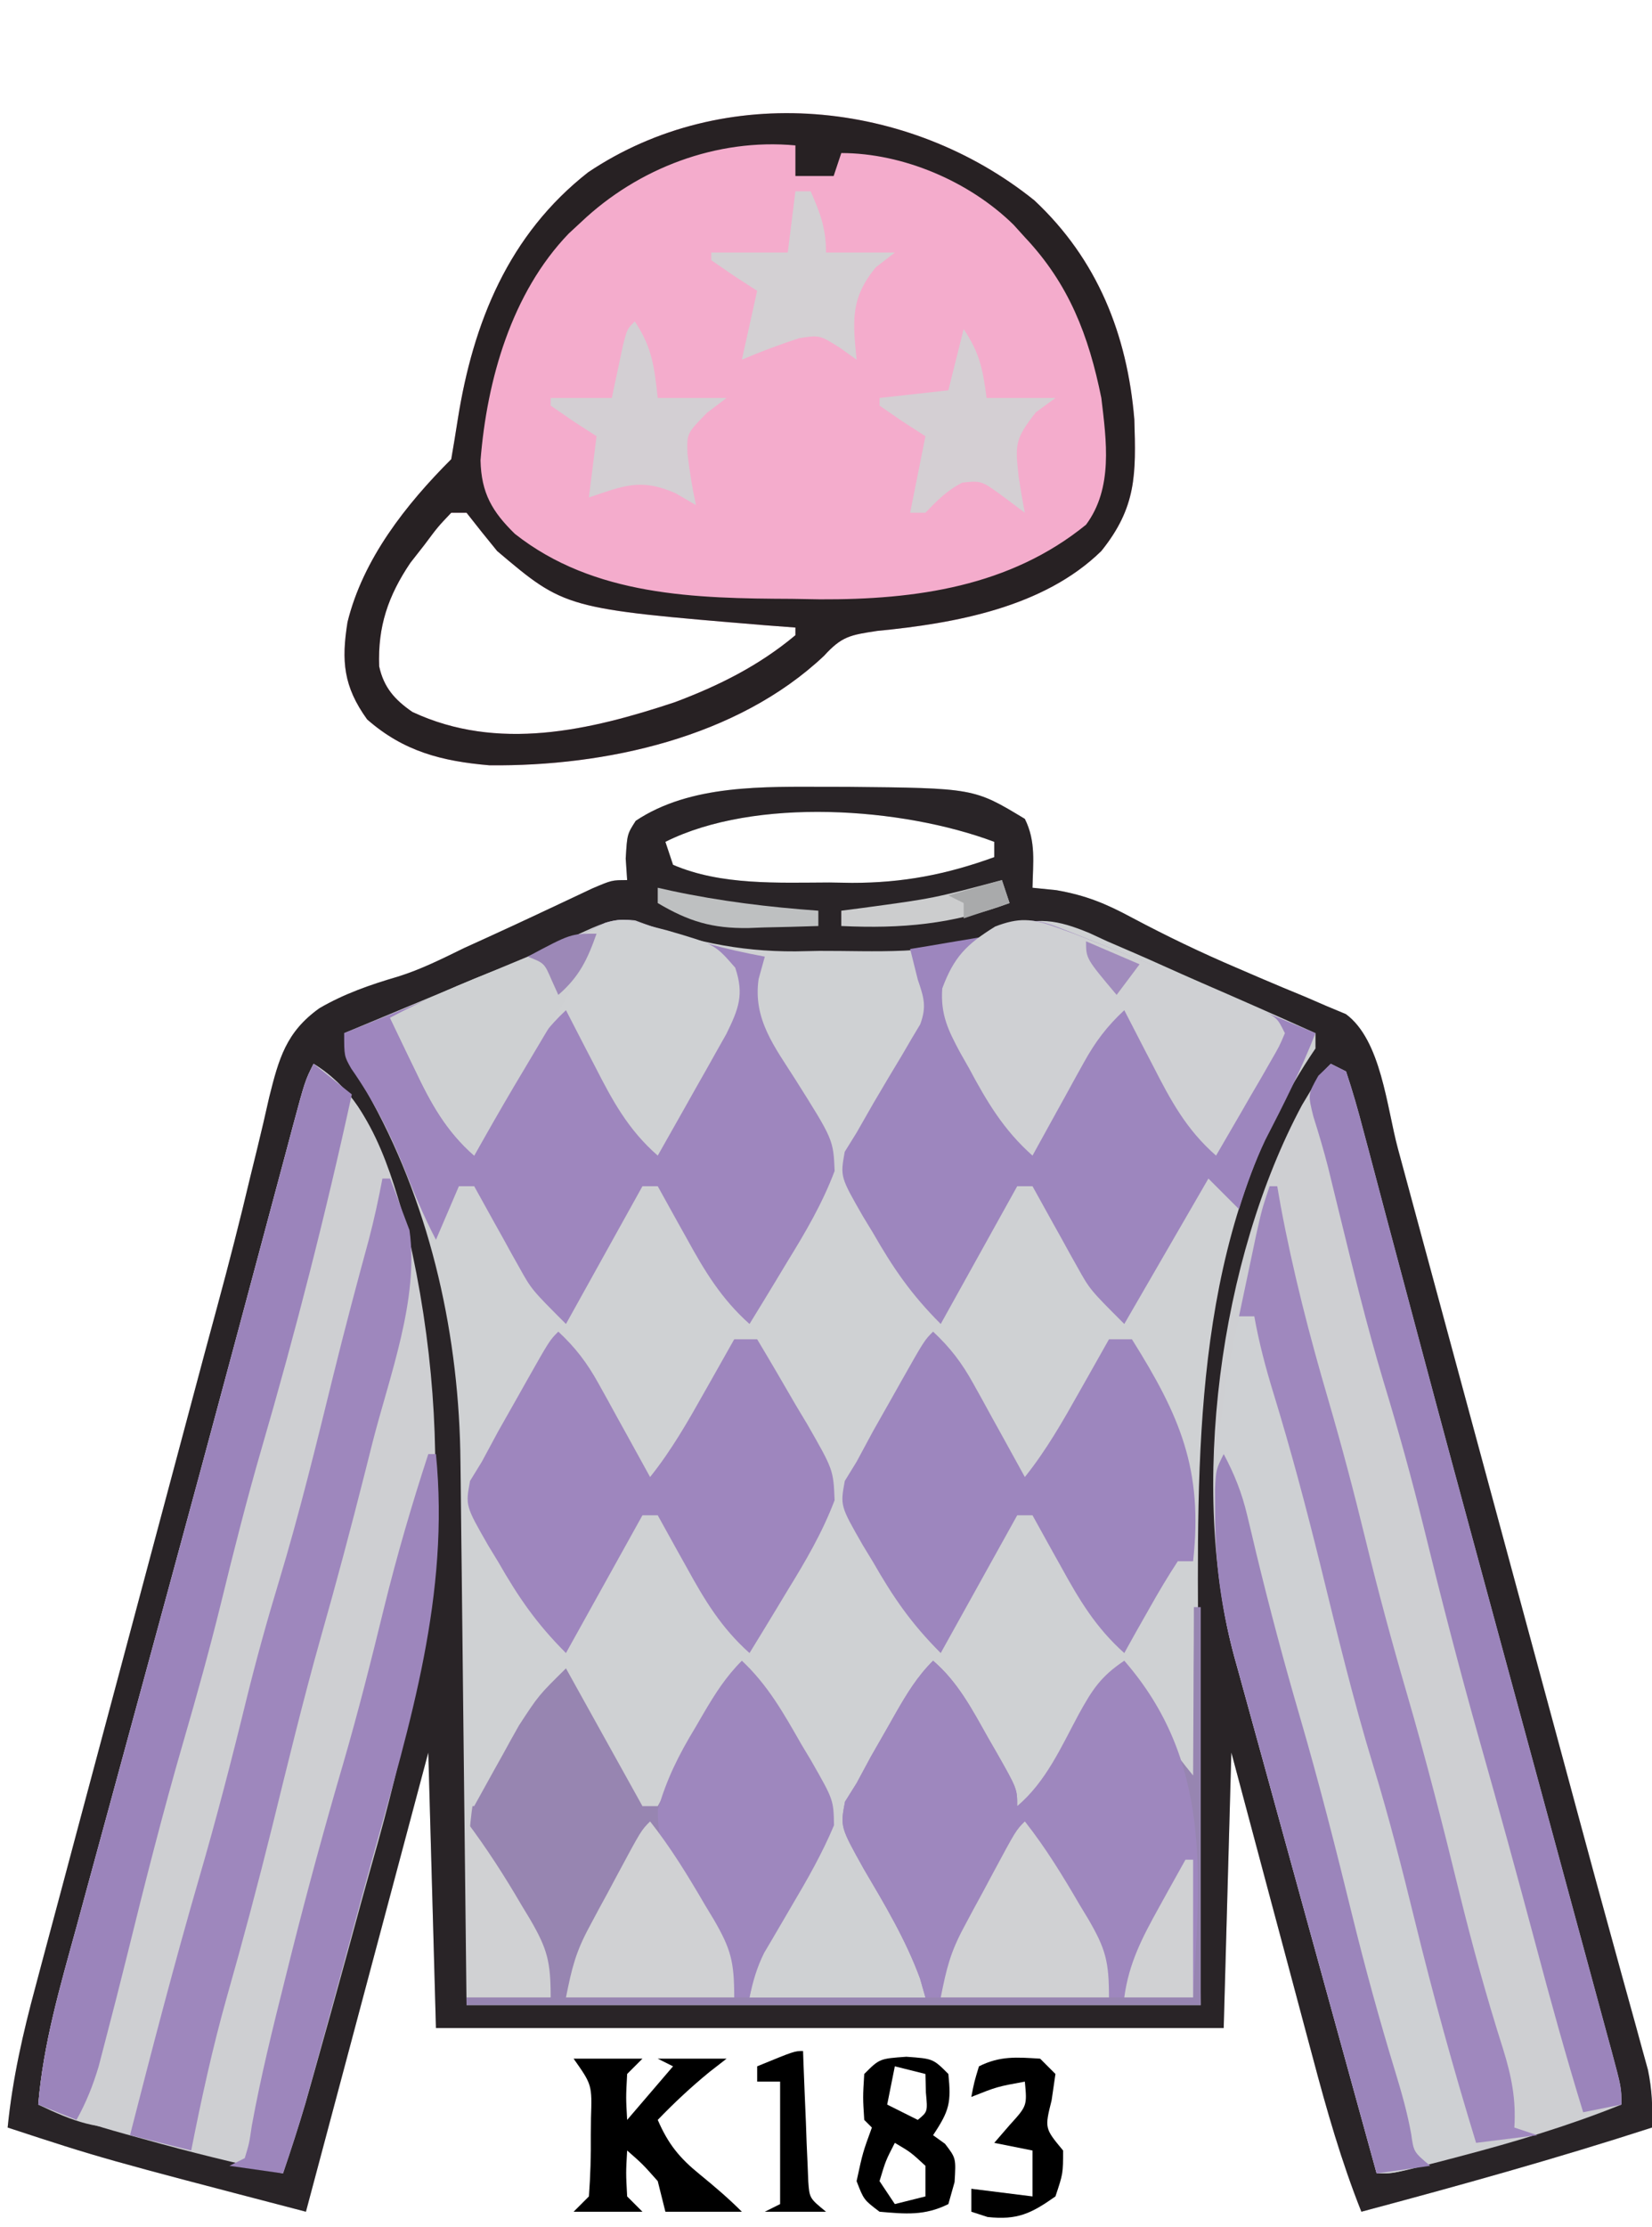
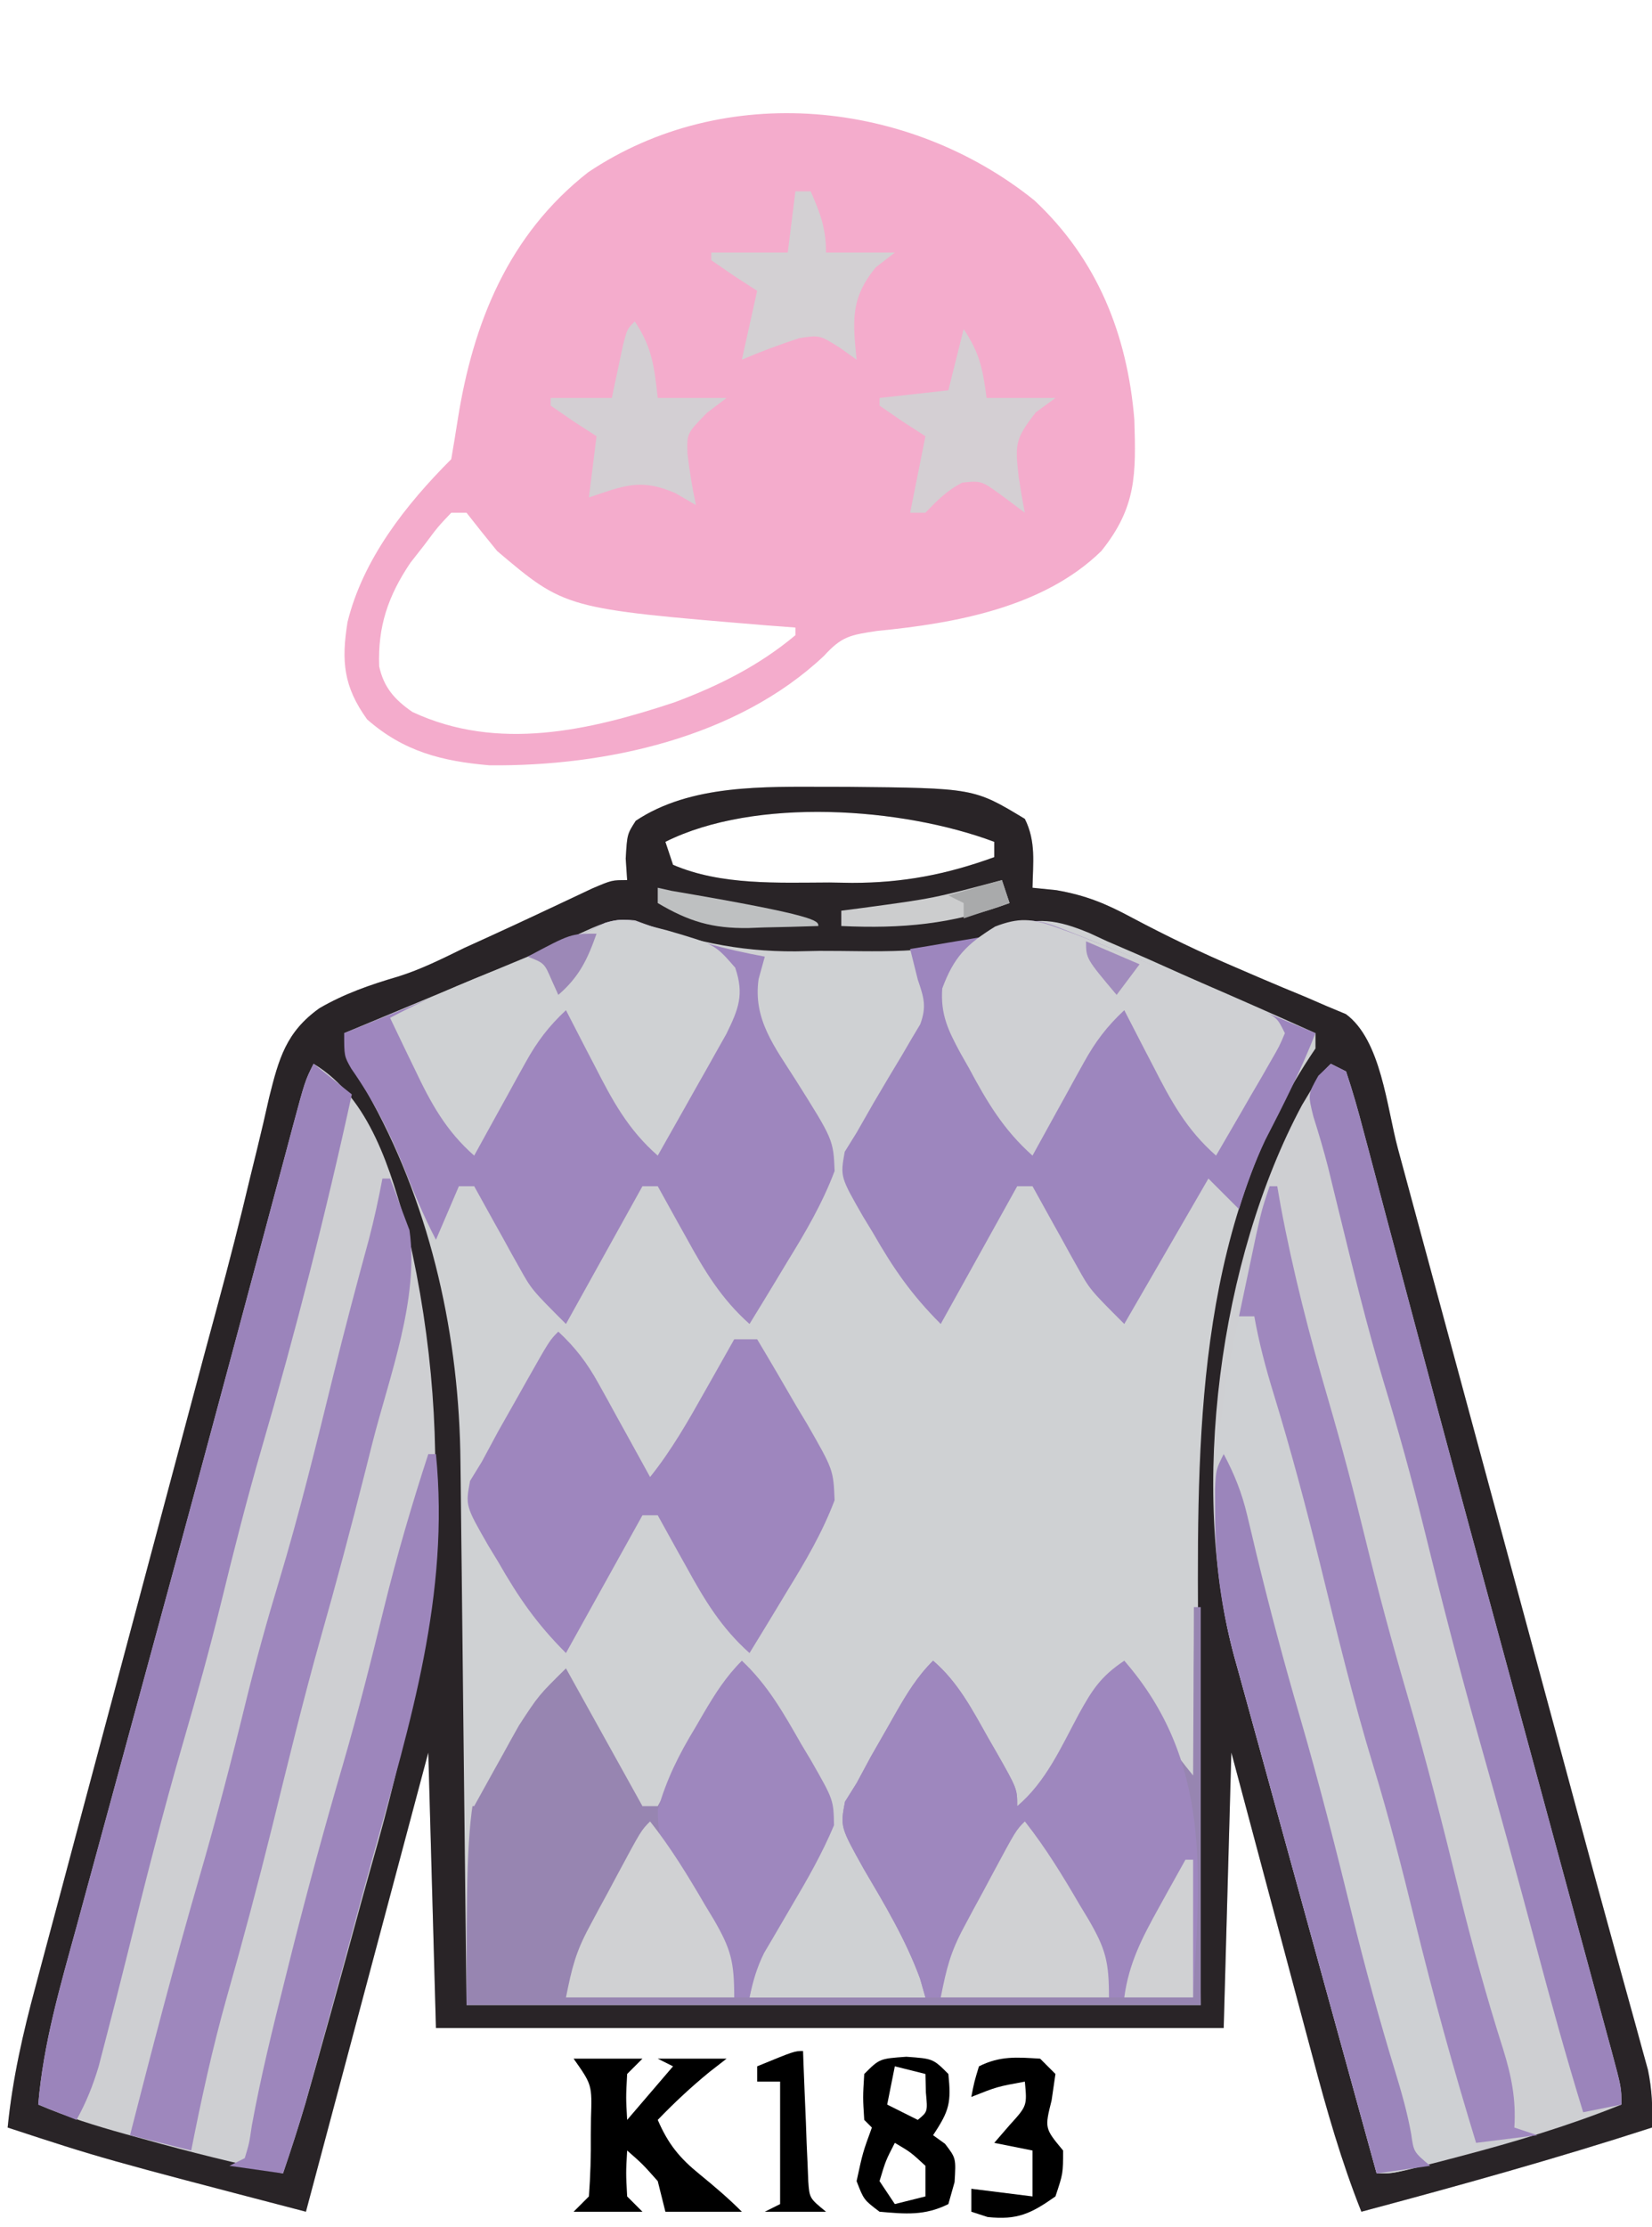
<svg xmlns="http://www.w3.org/2000/svg" version="1.1" width="216" height="291">
  <path d="M0 0 C0.828 0.001 1.657 0.002 2.51 0.002 C19.094 0.167 19.094 0.167 25.75 4.188 C27.228 7.144 26.81 9.93 26.75 13.188 C28.295 13.344 28.295 13.344 29.871 13.504 C33.783 14.193 36.334 15.256 39.812 17.125 C44.295 19.504 48.809 21.676 53.48 23.664 C54.474 24.092 55.467 24.52 56.49 24.961 C58.473 25.81 60.464 26.643 62.461 27.459 C63.834 28.053 63.834 28.053 65.234 28.66 C66.056 29.003 66.879 29.346 67.726 29.699 C72.338 33.09 73.071 41.874 74.528 47.278 C74.936 48.782 74.936 48.782 75.352 50.317 C76.251 53.633 77.147 56.949 78.043 60.266 C78.673 62.594 79.304 64.922 79.935 67.25 C81.599 73.395 83.261 79.54 84.923 85.685 C86.588 91.844 88.256 98.002 89.924 104.16 C91.812 111.134 93.7 118.108 95.587 125.082 C95.876 126.15 96.165 127.218 96.462 128.318 C97.032 130.425 97.601 132.533 98.169 134.64 C99.675 140.231 101.197 145.816 102.74 151.396 C103.065 152.582 103.39 153.767 103.726 154.988 C104.35 157.265 104.98 159.54 105.615 161.813 C105.895 162.837 106.175 163.861 106.463 164.916 C106.712 165.816 106.961 166.715 107.218 167.642 C107.759 170.231 107.848 172.55 107.75 175.188 C95.189 179.255 82.505 182.782 69.75 186.188 C67.121 179.584 65.216 172.897 63.395 166.031 C62.935 164.317 62.935 164.317 62.466 162.568 C61.494 158.942 60.528 155.315 59.562 151.688 C58.902 149.219 58.241 146.75 57.58 144.281 C55.965 138.251 54.358 132.219 52.75 126.188 C52.42 138.067 52.09 149.947 51.75 162.188 C17.76 162.188 -16.23 162.188 -51.25 162.188 C-51.58 150.308 -51.91 138.428 -52.25 126.188 C-57.53 145.988 -62.81 165.787 -68.25 186.188 C-94.946 179.223 -94.946 179.223 -107.25 175.188 C-106.615 168.816 -105.254 162.861 -103.585 156.686 C-103.178 155.152 -103.178 155.152 -102.762 153.587 C-101.865 150.216 -100.96 146.846 -100.055 143.477 C-99.422 141.107 -98.79 138.737 -98.159 136.366 C-96.493 130.118 -94.82 123.872 -93.146 117.625 C-91.468 111.361 -89.797 105.094 -88.125 98.828 C-86.231 91.734 -84.337 84.64 -82.439 77.547 C-82.149 76.461 -81.859 75.376 -81.56 74.258 C-80.986 72.117 -80.408 69.978 -79.826 67.84 C-78.304 62.233 -76.864 56.619 -75.526 50.965 C-75.09 49.188 -75.09 49.188 -74.644 47.374 C-74.09 45.11 -73.558 42.84 -73.053 40.565 C-71.789 35.504 -70.841 32.034 -66.482 28.926 C-63.242 27.042 -59.853 25.861 -56.266 24.812 C-53.217 23.868 -50.426 22.461 -47.562 21.062 C-46.531 20.593 -45.5 20.124 -44.438 19.641 C-42.159 18.602 -39.89 17.552 -37.625 16.484 C-35.862 15.657 -35.862 15.657 -34.062 14.812 C-32.463 14.058 -32.463 14.058 -30.832 13.289 C-28.25 12.188 -28.25 12.188 -26.25 12.188 C-26.312 11.259 -26.374 10.331 -26.438 9.375 C-26.25 6.188 -26.25 6.188 -25.125 4.438 C-17.952 -0.345 -8.326 -0.008 0 0 Z M-21.25 7.188 C-20.92 8.178 -20.59 9.168 -20.25 10.188 C-13.992 12.893 -6.492 12.522 0.188 12.5 C1.16 12.516 2.133 12.532 3.135 12.549 C9.815 12.553 15.473 11.462 21.75 9.188 C21.75 8.527 21.75 7.867 21.75 7.188 C9.717 2.675 -9.493 1.309 -21.25 7.188 Z " fill="#CFD1D3" transform="translate(108.25,102.812)" />
  <path d="M0 0 C0.828 0.001 1.657 0.002 2.51 0.002 C19.094 0.167 19.094 0.167 25.75 4.188 C27.228 7.144 26.81 9.93 26.75 13.188 C28.295 13.344 28.295 13.344 29.871 13.504 C33.783 14.193 36.334 15.256 39.812 17.125 C44.295 19.504 48.809 21.676 53.48 23.664 C54.474 24.092 55.467 24.52 56.49 24.961 C58.473 25.81 60.464 26.643 62.461 27.459 C63.834 28.053 63.834 28.053 65.234 28.66 C66.056 29.003 66.879 29.346 67.726 29.699 C72.338 33.09 73.071 41.874 74.528 47.278 C74.936 48.782 74.936 48.782 75.352 50.317 C76.251 53.633 77.147 56.949 78.043 60.266 C78.673 62.594 79.304 64.922 79.935 67.25 C81.599 73.395 83.261 79.54 84.923 85.685 C86.588 91.844 88.256 98.002 89.924 104.16 C91.812 111.134 93.7 118.108 95.587 125.082 C95.876 126.15 96.165 127.218 96.462 128.318 C97.032 130.425 97.601 132.533 98.169 134.64 C99.675 140.231 101.197 145.816 102.74 151.396 C103.065 152.582 103.39 153.767 103.726 154.988 C104.35 157.265 104.98 159.54 105.615 161.813 C105.895 162.837 106.175 163.861 106.463 164.916 C106.712 165.816 106.961 166.715 107.218 167.642 C107.759 170.231 107.848 172.55 107.75 175.188 C95.189 179.255 82.505 182.782 69.75 186.188 C67.121 179.584 65.216 172.897 63.395 166.031 C62.935 164.317 62.935 164.317 62.466 162.568 C61.494 158.942 60.528 155.315 59.562 151.688 C58.902 149.219 58.241 146.75 57.58 144.281 C55.965 138.251 54.358 132.219 52.75 126.188 C52.42 138.067 52.09 149.947 51.75 162.188 C17.76 162.188 -16.23 162.188 -51.25 162.188 C-51.58 150.308 -51.91 138.428 -52.25 126.188 C-57.53 145.988 -62.81 165.787 -68.25 186.188 C-94.946 179.223 -94.946 179.223 -107.25 175.188 C-106.615 168.816 -105.254 162.861 -103.585 156.686 C-103.178 155.152 -103.178 155.152 -102.762 153.587 C-101.865 150.216 -100.96 146.846 -100.055 143.477 C-99.422 141.107 -98.79 138.737 -98.159 136.366 C-96.493 130.118 -94.82 123.872 -93.146 117.625 C-91.468 111.361 -89.797 105.094 -88.125 98.828 C-86.231 91.734 -84.337 84.64 -82.439 77.547 C-82.149 76.461 -81.859 75.376 -81.56 74.258 C-80.986 72.117 -80.408 69.978 -79.826 67.84 C-78.304 62.233 -76.864 56.619 -75.526 50.965 C-75.09 49.188 -75.09 49.188 -74.644 47.374 C-74.09 45.11 -73.558 42.84 -73.053 40.565 C-71.789 35.504 -70.841 32.034 -66.482 28.926 C-63.242 27.042 -59.853 25.861 -56.266 24.812 C-53.217 23.868 -50.426 22.461 -47.562 21.062 C-46.531 20.593 -45.5 20.124 -44.438 19.641 C-42.159 18.602 -39.89 17.552 -37.625 16.484 C-35.862 15.657 -35.862 15.657 -34.062 14.812 C-32.463 14.058 -32.463 14.058 -30.832 13.289 C-28.25 12.188 -28.25 12.188 -26.25 12.188 C-26.312 11.259 -26.374 10.331 -26.438 9.375 C-26.25 6.188 -26.25 6.188 -25.125 4.438 C-17.952 -0.345 -8.326 -0.008 0 0 Z M-21.25 7.188 C-20.92 8.178 -20.59 9.168 -20.25 10.188 C-13.992 12.893 -6.492 12.522 0.188 12.5 C1.16 12.516 2.133 12.532 3.135 12.549 C9.815 12.553 15.473 11.462 21.75 9.188 C21.75 8.527 21.75 7.867 21.75 7.188 C9.717 2.675 -9.493 1.309 -21.25 7.188 Z M-32.703 19.293 C-34.294 19.992 -34.294 19.992 -35.916 20.705 C-37.016 21.194 -38.116 21.683 -39.25 22.188 C-41.388 23.085 -43.529 23.977 -45.672 24.863 C-47.238 25.516 -47.238 25.516 -48.836 26.182 C-53.641 28.184 -58.445 30.186 -63.25 32.188 C-62.517 35.528 -61.227 38.167 -59.571 41.162 C-51.795 55.416 -48.175 72.038 -48.045 88.234 C-48.035 89.018 -48.025 89.802 -48.014 90.61 C-47.983 93.124 -47.958 95.638 -47.934 98.152 C-47.915 99.714 -47.896 101.275 -47.877 102.837 C-47.809 108.6 -47.749 114.362 -47.688 120.125 C-47.543 133.016 -47.399 145.906 -47.25 159.188 C-15.57 159.188 16.11 159.188 48.75 159.188 C48.592 133.805 48.592 133.805 48.39 108.423 C48.251 82.497 48.618 56.44 63.75 34.188 C63.75 33.528 63.75 32.867 63.75 32.188 C58.804 29.959 53.842 27.77 48.864 25.614 C47.174 24.876 45.49 24.128 43.81 23.37 C41.386 22.277 38.948 21.224 36.504 20.176 C35.763 19.832 35.022 19.489 34.258 19.135 C29.964 17.342 27.411 16.951 22.942 18.459 C22.23 18.756 21.518 19.054 20.784 19.361 C14.106 22.076 5.956 21.402 -1.125 21.438 C-2.15 21.458 -3.175 21.479 -4.23 21.5 C-11.828 21.539 -18.111 20.117 -25.19 17.459 C-28.168 17.066 -29.98 18.07 -32.703 19.293 Z " fill="#292427" transform="translate(108.25,102.812)" />
  <path d="M0 0 C8.24 7.707 12.147 17.538 13.066 28.633 C13.283 35.774 13.366 40.069 8.75 45.812 C1.217 53.181 -10.385 55.266 -20.543 56.25 C-24.109 56.791 -25.173 56.953 -27.5 59.5 C-38.858 70.215 -56.11 73.964 -71.25 73.812 C-77.459 73.28 -82.463 72.016 -87.25 67.812 C-90.356 63.504 -90.626 60.172 -89.812 55.098 C-87.782 46.851 -82.181 39.743 -76.25 33.812 C-75.956 32.092 -75.666 30.37 -75.401 28.645 C-73.394 15.943 -68.747 4.464 -58.344 -3.68 C-40.558 -15.607 -16.404 -13.204 0 0 Z M-76.25 40.812 C-78 42.653 -78 42.653 -79.75 45 C-80.358 45.777 -80.967 46.555 -81.594 47.355 C-84.509 51.68 -85.868 55.685 -85.672 60.883 C-85.066 63.654 -83.637 65.247 -81.332 66.84 C-70.162 72.058 -58.158 69.27 -47 65.562 C-41.231 63.394 -35.999 60.783 -31.25 56.812 C-31.25 56.483 -31.25 56.153 -31.25 55.812 C-32.543 55.715 -33.836 55.617 -35.168 55.516 C-61.352 53.342 -61.352 53.342 -70.25 45.812 C-71.602 44.161 -72.94 42.497 -74.25 40.812 C-74.91 40.812 -75.57 40.812 -76.25 40.812 Z " fill="#F4ACCC" transform="translate(135.25,26.188)" />
  <path d="M0 0 C7.4 4.44 10.134 14.038 12.309 22.004 C18.985 50.935 15.781 75.972 7.772 104.026 C6.68 107.883 5.63 111.752 4.574 115.619 C3.03 121.254 1.472 126.884 -0.121 132.505 C-0.436 133.618 -0.751 134.732 -1.076 135.879 C-1.984 138.945 -2.97 141.973 -4 145 C-10.143 143.693 -16.202 142.191 -22.25 140.5 C-23.026 140.287 -23.802 140.075 -24.602 139.855 C-28.505 138.77 -32.273 137.61 -36 136 C-35.346 128.05 -33.124 120.521 -31.02 112.859 C-30.61 111.352 -30.201 109.845 -29.792 108.337 C-28.698 104.306 -27.597 100.277 -26.495 96.248 C-25.355 92.076 -24.221 87.902 -23.087 83.729 C-21.714 78.68 -20.341 73.631 -18.966 68.583 C-16.155 58.264 -13.363 47.94 -10.594 37.609 C-10.265 36.384 -9.937 35.159 -9.598 33.897 C-8.37 29.316 -7.142 24.734 -5.918 20.152 C-5.099 17.091 -4.278 14.03 -3.457 10.969 C-3.219 10.077 -2.982 9.184 -2.737 8.265 C-1.114 2.227 -1.114 2.227 0 0 Z " fill="#CECFD2" transform="translate(41,139)" />
  <path d="M0 0 C0.66 0.33 1.32 0.66 2 1 C2.844 3.534 3.561 6.027 4.23 8.609 C4.454 9.443 4.677 10.277 4.908 11.136 C5.675 14.005 6.431 16.878 7.188 19.75 C8.029 22.908 8.872 26.064 9.716 29.221 C10.354 31.607 10.99 33.994 11.626 36.38 C14.447 46.973 17.313 57.554 20.187 68.132 C20.976 71.036 21.764 73.939 22.552 76.843 C25.73 88.548 25.73 88.548 28.91 100.252 C30.18 104.922 31.446 109.592 32.711 114.263 C33.185 116.012 33.66 117.76 34.136 119.509 C34.792 121.916 35.444 124.324 36.095 126.732 C36.387 127.8 36.387 127.8 36.685 128.89 C38 133.772 38 133.772 38 136 C31.111 138.771 24.11 140.867 16.938 142.75 C16.092 142.973 15.247 143.195 14.376 143.425 C8.272 145 8.272 145 6 145 C3.405 135.604 0.814 126.207 -1.771 116.809 C-2.972 112.444 -4.174 108.08 -5.38 103.717 C-6.544 99.504 -7.704 95.289 -8.861 91.073 C-9.303 89.468 -9.746 87.864 -10.19 86.259 C-10.814 84.006 -11.433 81.751 -12.051 79.496 C-12.234 78.838 -12.417 78.181 -12.606 77.504 C-18.576 55.551 -14.54 25.481 -3.75 5.375 C-1.344 1.344 -1.344 1.344 0 0 Z " fill="#CECFD2" transform="translate(174,139)" />
  <path d="M0 0 C0.33 0 0.66 0 1 0 C1 17.16 1 34.32 1 52 C-30.68 52 -62.36 52 -95 52 C-95 21.094 -95 21.094 -85 9 C-84.01 8.34 -83.02 7.68 -82 7 C-80.326 9.787 -78.662 12.581 -77 15.375 C-76.523 16.169 -76.046 16.963 -75.555 17.781 C-75.104 18.542 -74.652 19.302 -74.188 20.086 C-73.559 21.139 -73.559 21.139 -72.918 22.212 C-72 24 -72 24 -72 26 C-68.228 22.806 -66.263 18.285 -63.961 14.006 C-62.196 10.809 -61.094 9.063 -58 7 C-56.342 9.722 -54.701 12.454 -53.062 15.188 C-52.594 15.956 -52.125 16.725 -51.643 17.518 C-51.195 18.268 -50.747 19.019 -50.285 19.793 C-49.871 20.479 -49.458 21.165 -49.031 21.872 C-47.845 24.32 -47.248 26.286 -47 29 C-47.789 31.156 -47.789 31.156 -49.055 33.285 C-49.505 34.063 -49.954 34.841 -50.418 35.643 C-50.899 36.441 -51.38 37.24 -51.875 38.062 C-52.814 39.655 -53.749 41.25 -54.68 42.848 C-55.1 43.549 -55.52 44.25 -55.953 44.973 C-57.223 47.242 -57.223 47.242 -58 51 C-50.41 51 -42.82 51 -35 51 C-36.776 45.667 -36.776 45.667 -39.234 40.871 C-39.643 40.146 -40.052 39.421 -40.473 38.674 C-41.33 37.173 -42.197 35.678 -43.074 34.189 C-46.133 28.702 -46.133 28.702 -45.512 25.422 C-45.013 24.623 -44.514 23.823 -44 23 C-43.393 21.851 -42.786 20.703 -42.16 19.52 C-41.464 18.282 -40.765 17.046 -40.062 15.812 C-39.715 15.184 -39.368 14.556 -39.01 13.908 C-37.227 10.769 -36.054 9.036 -33 7 C-31.326 9.787 -29.662 12.581 -28 15.375 C-27.523 16.169 -27.046 16.963 -26.555 17.781 C-26.104 18.542 -25.652 19.302 -25.188 20.086 C-24.559 21.139 -24.559 21.139 -23.918 22.212 C-23 24 -23 24 -23 26 C-19.228 22.806 -17.263 18.285 -14.961 14.006 C-13.196 10.809 -12.094 9.063 -9 7 C-6.36 11.29 -3.72 15.58 -1 20 C-0.67 13.4 -0.34 6.8 0 0 Z " fill="#9785B1" transform="translate(156,210)" />
  <path d="M0 0 C4.5 5.625 4.5 5.625 6.141 8.551 C6.489 9.166 6.837 9.782 7.195 10.416 C7.543 11.042 7.891 11.668 8.25 12.312 C8.795 13.28 8.795 13.28 9.352 14.268 C10.238 15.843 11.12 17.421 12 19 C15.627 13.727 18.964 8.429 21.922 2.75 C23 1 23 1 25 0 C30.445 9.405 30.445 9.405 36 19 C39.798 13.303 43.352 7.79 46.703 1.871 C47.131 1.254 47.559 0.636 48 0 C48.66 0 49.32 0 50 0 C51.237 1.744 51.237 1.744 52.602 4.156 C53.336 5.442 53.336 5.442 54.086 6.754 C54.594 7.66 55.102 8.566 55.625 9.5 C56.141 10.406 56.656 11.312 57.188 12.246 C58.465 14.494 59.736 16.745 61 19 C64.593 13.702 67.963 8.431 70.922 2.75 C72 1 72 1 74 0 C77.63 6.27 81.26 12.54 85 19 C86.98 16.03 88.96 13.06 91 10 C91.99 8.68 92.98 7.36 94 6 C95.409 8.818 95.112 11.173 95.098 14.32 C95.093 16.206 95.093 16.206 95.088 18.129 C95.075 20.107 95.075 20.107 95.062 22.125 C95.057 23.465 95.053 24.805 95.049 26.145 C95.037 29.43 95.021 32.715 95 36 C92.424 32.831 90.184 29.788 88.25 26.188 C87.822 25.397 87.394 24.607 86.953 23.793 C86.481 22.905 86.481 22.905 86 22 C82.287 25.312 80.111 28.948 77.75 33.25 C77.386 33.9 77.023 34.549 76.648 35.219 C75.76 36.809 74.879 38.404 74 40 C73.34 40 72.68 40 72 40 C68.7 34.06 65.4 28.12 62 22 C58.53 25.47 56.075 28.709 53.625 32.875 C53.245 33.474 52.864 34.074 52.473 34.691 C50.683 37.736 49.911 39.481 50.516 43.004 C52.546 47.103 54.84 50.998 57.254 54.877 C59.579 58.764 60 60.256 60 65 C52.41 65 44.82 65 37 65 C37.79 61.05 38.219 59.226 40.102 55.969 C40.509 55.24 40.916 54.512 41.336 53.762 C42.197 52.251 43.064 50.743 43.938 49.238 C46.291 45.097 46.291 45.097 47.059 40.488 C45.457 36.724 43.498 33.218 41.438 29.688 C41.013 28.947 40.588 28.206 40.15 27.443 C39.106 25.625 38.054 23.812 37 22 C33.287 25.312 31.111 28.948 28.75 33.25 C28.386 33.9 28.023 34.549 27.648 35.219 C26.76 36.809 25.879 38.404 25 40 C24.34 40 23.68 40 23 40 C19.7 34.06 16.4 28.12 13 22 C9.423 25.525 9.423 25.525 6.859 29.453 C6.337 30.381 6.337 30.381 5.805 31.328 C5.283 32.279 5.283 32.279 4.75 33.25 C4.205 34.225 4.205 34.225 3.648 35.219 C2.76 36.809 1.879 38.404 1 40 C0.67 40 0.34 40 0 40 C0 26.8 0 13.6 0 0 Z " fill="#CFD1D3" transform="translate(61,196)" />
  <path d="M0 0 C0.793 0.237 1.586 0.474 2.402 0.719 C4.09 1.239 5.778 1.76 7.465 2.281 C9.962 2.989 12.449 3.525 15 4 C14.732 4.968 14.464 5.936 14.188 6.934 C13.437 12.188 16.282 15.775 19 20.062 C23.953 27.916 23.953 27.916 24.129 32.004 C22.525 36.261 20.319 40.009 17.938 43.875 C17.229 45.051 17.229 45.051 16.506 46.25 C15.346 48.172 14.177 50.088 13 52 C9.287 48.688 7.111 45.052 4.75 40.75 C4.386 40.1 4.023 39.451 3.648 38.781 C2.76 37.191 1.879 35.596 1 34 C0.34 34 -0.32 34 -1 34 C-4.3 39.94 -7.6 45.88 -11 52 C-15.5 47.5 -15.5 47.5 -17.141 44.547 C-17.489 43.928 -17.837 43.309 -18.195 42.672 C-18.543 42.038 -18.891 41.403 -19.25 40.75 C-19.614 40.1 -19.977 39.451 -20.352 38.781 C-21.24 37.191 -22.121 35.596 -23 34 C-23.66 34 -24.32 34 -25 34 C-25.99 36.31 -26.98 38.62 -28 41 C-29.656 37.824 -30.99 34.577 -32.312 31.25 C-34.182 26.694 -36.263 22.654 -39.082 18.621 C-40 17 -40 17 -40 14 C-39.229 13.688 -38.458 13.375 -37.664 13.054 C-34.762 11.877 -31.86 10.699 -28.959 9.52 C-27.102 8.766 -25.246 8.014 -23.389 7.262 C-21.605 6.537 -21.605 6.537 -19.785 5.797 C-18.621 5.324 -17.457 4.852 -16.258 4.365 C-12.732 2.888 -9.285 1.285 -5.865 -0.425 C-3.532 -1.144 -2.287 -0.771 0 0 Z " fill="#9E86BE" transform="translate(85,121)" />
  <path d="M0 0 C0.927 0.372 1.854 0.743 2.809 1.126 C4.515 1.81 4.515 1.81 6.255 2.507 C10.139 4.081 14.006 5.696 17.872 7.314 C19.228 7.879 20.584 8.443 21.94 9.007 C25.231 10.377 28.521 11.751 31.809 13.126 C29.915 17.952 27.623 22.487 25.247 27.091 C23.842 30.056 22.78 32.996 21.809 36.126 C20.489 34.806 19.169 33.486 17.809 32.126 C12.364 41.531 12.364 41.531 6.809 51.126 C2.309 46.626 2.309 46.626 0.668 43.673 C0.32 43.055 -0.028 42.436 -0.386 41.798 C-0.734 41.164 -1.082 40.53 -1.441 39.876 C-1.804 39.227 -2.168 38.577 -2.542 37.908 C-3.431 36.317 -4.312 34.722 -5.191 33.126 C-5.851 33.126 -6.511 33.126 -7.191 33.126 C-12.141 42.036 -12.141 42.036 -17.191 51.126 C-21.056 47.261 -23.397 43.852 -26.066 39.189 C-26.494 38.486 -26.922 37.783 -27.363 37.058 C-30.328 31.889 -30.328 31.889 -29.742 28.626 C-29.23 27.801 -28.718 26.976 -28.191 26.126 C-27.456 24.845 -26.724 23.562 -25.992 22.279 C-24.742 20.152 -23.484 18.031 -22.205 15.921 C-21.804 15.235 -21.404 14.549 -20.992 13.841 C-20.437 12.915 -20.437 12.915 -19.872 11.97 C-19.006 9.627 -19.4 8.457 -20.191 6.126 C-20.524 4.793 -20.858 3.46 -21.191 2.126 C-20.443 2.005 -19.696 1.884 -18.925 1.759 C-17.94 1.592 -16.956 1.424 -15.941 1.251 C-14.966 1.089 -13.992 0.927 -12.988 0.759 C-10.244 0.281 -10.244 0.281 -8.254 -0.975 C-5.178 -2.315 -3.014 -1.12 0 0 Z " fill="#9D86BE" transform="translate(140.191,121.874)" />
-   <path d="M0 0 C5.04 3.22 7.423 7.337 9 13 C9.725 20.033 7.569 26.611 5.812 33.375 C5.492 34.632 5.172 35.889 4.842 37.185 C2.987 44.4 1.022 51.565 -1.155 58.689 C-3.294 65.771 -5.008 72.955 -6.77 80.138 C-8.377 86.642 -10.147 93.063 -12.101 99.471 C-14.291 106.758 -16.076 114.145 -17.857 121.541 C-19.301 127.471 -20.959 133.248 -23 139 C-28.232 139.383 -31.378 138.219 -36 136 C-35.346 128.05 -33.124 120.521 -31.02 112.859 C-30.61 111.352 -30.201 109.845 -29.792 108.337 C-28.698 104.306 -27.597 100.277 -26.495 96.248 C-25.355 92.076 -24.221 87.902 -23.087 83.729 C-21.714 78.68 -20.341 73.631 -18.966 68.583 C-16.155 58.264 -13.363 47.94 -10.594 37.609 C-10.265 36.384 -9.937 35.159 -9.598 33.897 C-8.37 29.316 -7.142 24.734 -5.918 20.152 C-5.099 17.091 -4.278 14.03 -3.457 10.969 C-3.219 10.077 -2.982 9.184 -2.737 8.265 C-1.114 2.227 -1.114 2.227 0 0 Z " fill="#CECFD2" transform="translate(41,139)" />
-   <path d="M0 0 C8.24 7.707 12.147 17.538 13.066 28.633 C13.283 35.774 13.366 40.069 8.75 45.812 C1.217 53.181 -10.385 55.266 -20.543 56.25 C-24.109 56.791 -25.173 56.953 -27.5 59.5 C-38.858 70.215 -56.11 73.964 -71.25 73.812 C-77.459 73.28 -82.463 72.016 -87.25 67.812 C-90.356 63.504 -90.626 60.172 -89.812 55.098 C-87.782 46.851 -82.181 39.743 -76.25 33.812 C-75.956 32.092 -75.666 30.37 -75.401 28.645 C-73.394 15.943 -68.747 4.464 -58.344 -3.68 C-40.558 -15.607 -16.404 -13.204 0 0 Z M-59.25 2.812 C-59.791 3.314 -60.333 3.815 -60.891 4.332 C-68.366 12.09 -71.582 23.443 -72.422 33.965 C-72.323 38.26 -70.889 40.672 -67.938 43.562 C-57.575 51.741 -44.282 52.01 -31.688 52.062 C-30.488 52.083 -29.289 52.104 -28.053 52.125 C-15.497 52.179 -3.205 50.464 6.75 42.375 C10.305 37.579 9.417 31.427 8.75 25.812 C7.096 17.644 4.506 10.904 -1.25 4.812 C-1.74 4.271 -2.23 3.73 -2.734 3.172 C-8.516 -2.495 -17.192 -6.188 -25.25 -6.188 C-25.58 -5.197 -25.91 -4.207 -26.25 -3.188 C-27.9 -3.188 -29.55 -3.188 -31.25 -3.188 C-31.25 -4.508 -31.25 -5.827 -31.25 -7.188 C-41.522 -8.143 -51.825 -4.221 -59.25 2.812 Z M-76.25 40.812 C-78 42.653 -78 42.653 -79.75 45 C-80.358 45.777 -80.967 46.555 -81.594 47.355 C-84.509 51.68 -85.868 55.685 -85.672 60.883 C-85.066 63.654 -83.637 65.247 -81.332 66.84 C-70.162 72.058 -58.158 69.27 -47 65.562 C-41.231 63.394 -35.999 60.783 -31.25 56.812 C-31.25 56.483 -31.25 56.153 -31.25 55.812 C-32.543 55.715 -33.836 55.617 -35.168 55.516 C-61.352 53.342 -61.352 53.342 -70.25 45.812 C-71.602 44.161 -72.94 42.497 -74.25 40.812 C-74.91 40.812 -75.57 40.812 -76.25 40.812 Z " fill="#272123" transform="translate(135.25,26.188)" />
  <path d="M0 0 C0.66 0.33 1.32 0.66 2 1 C2.842 3.915 3.572 6.796 4.25 9.75 C5.977 16.973 7.847 24.124 9.938 31.25 C12.431 39.799 14.627 48.4 16.748 57.049 C18.381 63.66 20.157 70.212 22.062 76.75 C24.128 83.845 26.072 90.959 27.875 98.125 C28.09 98.973 28.306 99.821 28.528 100.694 C28.722 101.478 28.917 102.262 29.117 103.07 C29.288 103.759 29.46 104.447 29.636 105.157 C30 107 30 107 30 110 C28.209 110.503 26.417 111.002 24.625 111.5 C23.627 111.778 22.63 112.057 21.602 112.344 C19 113 19 113 17 113 C14.405 103.604 11.814 94.207 9.229 84.809 C8.028 80.444 6.826 76.08 5.62 71.717 C4.456 67.504 3.296 63.289 2.139 59.073 C1.697 57.468 1.254 55.864 0.81 54.259 C0.186 52.006 -0.433 49.751 -1.051 47.496 C-1.234 46.838 -1.417 46.181 -1.606 45.504 C-5.603 30.809 -4.258 15.735 -1 1 C-0.67 0.67 -0.34 0.34 0 0 Z " fill="#CED0D3" transform="translate(163,171)" />
  <path d="M0 0 C3.248 2.777 5.122 6.391 7.188 10.062 C7.556 10.7 7.924 11.337 8.303 11.994 C11 16.743 11 16.743 11 19 C14.772 15.806 16.737 11.285 19.039 7.006 C20.804 3.809 21.906 2.063 25 0 C36.369 13.061 34.964 27.642 34 44 C30.37 44 26.74 44 23 44 C22.754 43.171 22.508 42.342 22.254 41.488 C20.817 37.491 18.967 33.908 16.938 30.188 C16.573 29.508 16.209 28.828 15.834 28.127 C14.207 24.86 14.207 24.86 12 22 C10.346 24.912 8.704 27.831 7.062 30.75 C6.594 31.575 6.125 32.4 5.643 33.25 C5.195 34.049 4.747 34.848 4.285 35.672 C3.871 36.405 3.458 37.138 3.031 37.894 C2.034 39.93 1.457 41.786 1 44 C0.34 44 -0.32 44 -1 44 C-1.232 43.187 -1.464 42.373 -1.703 41.535 C-3.575 36.431 -6.32 31.866 -9.074 27.189 C-12.132 21.704 -12.132 21.704 -11.516 18.422 C-11.015 17.623 -10.515 16.823 -10 16 C-9.381 14.851 -8.762 13.703 -8.125 12.52 C-7.42 11.282 -6.712 10.046 -6 8.812 C-5.644 8.184 -5.288 7.556 -4.922 6.908 C-3.446 4.333 -2.109 2.109 0 0 Z " fill="#9E87BE" transform="translate(122,217)" />
  <path d="M0 0 C2.248 2.09 3.78 4.11 5.262 6.793 C5.658 7.505 6.054 8.217 6.463 8.951 C6.867 9.689 7.271 10.427 7.688 11.188 C8.103 11.937 8.519 12.687 8.947 13.459 C9.969 15.303 10.985 17.151 12 19 C14.822 15.475 16.983 11.673 19.188 7.75 C19.74 6.775 19.74 6.775 20.303 5.781 C21.204 4.189 22.102 2.595 23 1 C23.99 1 24.98 1 26 1 C27.715 3.859 29.392 6.74 31.062 9.625 C31.548 10.433 32.033 11.241 32.533 12.074 C35.961 18.055 35.961 18.055 36.125 22.031 C34.517 26.275 32.313 30.019 29.938 33.875 C29.229 35.051 29.229 35.051 28.506 36.25 C27.346 38.172 26.177 40.088 25 42 C21.287 38.688 19.111 35.052 16.75 30.75 C16.386 30.1 16.023 29.451 15.648 28.781 C14.76 27.191 13.879 25.596 13 24 C12.34 24 11.68 24 11 24 C7.7 29.94 4.4 35.88 1 42 C-2.865 38.135 -5.206 34.725 -7.875 30.062 C-8.303 29.359 -8.731 28.656 -9.172 27.932 C-12.139 22.758 -12.139 22.758 -11.543 19.512 C-11.034 18.683 -10.525 17.854 -10 17 C-9.288 15.684 -8.579 14.366 -7.871 13.047 C-7.063 11.613 -6.252 10.181 -5.438 8.75 C-5.026 8.018 -4.614 7.286 -4.189 6.531 C-1.139 1.139 -1.139 1.139 0 0 Z " fill="#9E86BE" transform="translate(73,174)" />
-   <path d="M0 0 C2.248 2.09 3.78 4.11 5.262 6.793 C5.658 7.505 6.054 8.217 6.463 8.951 C6.867 9.689 7.271 10.427 7.688 11.188 C8.103 11.937 8.519 12.687 8.947 13.459 C9.969 15.303 10.985 17.151 12 19 C14.822 15.475 16.983 11.673 19.188 7.75 C19.74 6.775 19.74 6.775 20.303 5.781 C21.204 4.189 22.102 2.595 23 1 C23.99 1 24.98 1 26 1 C32.253 10.965 35.333 17.981 34 30 C33.34 30 32.68 30 32 30 C30.716 31.952 29.521 33.963 28.375 36 C27.743 37.114 27.112 38.227 26.461 39.375 C25.979 40.241 25.497 41.108 25 42 C21.287 38.688 19.111 35.052 16.75 30.75 C16.386 30.1 16.023 29.451 15.648 28.781 C14.76 27.191 13.879 25.596 13 24 C12.34 24 11.68 24 11 24 C7.7 29.94 4.4 35.88 1 42 C-2.865 38.135 -5.206 34.725 -7.875 30.062 C-8.303 29.359 -8.731 28.656 -9.172 27.932 C-12.139 22.758 -12.139 22.758 -11.543 19.512 C-11.034 18.683 -10.525 17.854 -10 17 C-9.288 15.684 -8.579 14.366 -7.871 13.047 C-7.063 11.613 -6.252 10.181 -5.438 8.75 C-5.026 8.018 -4.614 7.286 -4.189 6.531 C-1.139 1.139 -1.139 1.139 0 0 Z " fill="#9D86BE" transform="translate(122,174)" />
  <path d="M0 0 C2.475 1.98 2.475 1.98 5 4 C1.6 19.587 -2.353 35.031 -6.819 50.345 C-8.754 57.019 -10.458 63.732 -12.106 70.481 C-13.597 76.531 -15.259 82.518 -17 88.5 C-19.716 97.84 -22.1 107.24 -24.425 116.683 C-25.321 120.295 -26.244 123.9 -27.188 127.5 C-27.49 128.665 -27.793 129.831 -28.105 131.031 C-28.866 133.557 -29.722 135.704 -31 138 C-32.65 137.34 -34.3 136.68 -36 136 C-35.346 128.05 -33.124 120.521 -31.02 112.859 C-30.61 111.352 -30.201 109.845 -29.792 108.337 C-28.698 104.306 -27.597 100.277 -26.495 96.248 C-25.355 92.076 -24.221 87.902 -23.087 83.729 C-21.714 78.68 -20.341 73.631 -18.966 68.583 C-16.155 58.264 -13.363 47.94 -10.594 37.609 C-10.265 36.384 -9.937 35.159 -9.598 33.897 C-8.37 29.316 -7.142 24.734 -5.918 20.152 C-5.099 17.091 -4.278 14.03 -3.457 10.969 C-3.219 10.077 -2.982 9.184 -2.737 8.265 C-1.114 2.227 -1.114 2.227 0 0 Z " fill="#9B84BB" transform="translate(41,139)" />
  <path d="M0 0 C0.33 0 0.66 0 1 0 C1.575 1.425 2.108 2.866 2.625 4.312 C2.927 5.113 3.228 5.914 3.539 6.738 C4.818 15.791 0.9 25.842 -1.312 34.562 C-1.624 35.802 -1.936 37.041 -2.258 38.318 C-4.1 45.594 -6.028 52.836 -8.085 60.053 C-10.386 68.207 -12.374 76.44 -14.405 84.665 C-16.263 92.149 -18.24 99.584 -20.356 107 C-22.219 113.604 -23.669 120.269 -25 127 C-27.64 126.34 -30.28 125.68 -33 125 C-30.113 113.732 -27.185 102.483 -23.938 91.312 C-21.713 83.658 -19.713 75.972 -17.822 68.229 C-16.539 63.022 -15.119 57.881 -13.562 52.75 C-10.859 43.821 -8.653 34.779 -6.422 25.723 C-4.952 19.767 -3.379 13.843 -1.762 7.926 C-1.077 5.294 -0.501 2.672 0 0 Z " fill="#9E87BD" transform="translate(50,154)" />
  <path d="M0 0 C1.116 0.286 1.116 0.286 2.254 0.578 C8.464 2.386 8.464 2.386 11.125 5.438 C12.324 8.949 11.573 10.83 9.969 14.106 C9.555 14.84 9.141 15.573 8.715 16.328 C8.267 17.127 7.819 17.927 7.357 18.75 C6.889 19.575 6.42 20.4 5.938 21.25 C5.465 22.09 4.993 22.931 4.506 23.797 C3.341 25.867 2.173 27.935 1 30 C-2.89 26.601 -4.94 22.776 -7.25 18.25 C-7.614 17.553 -7.977 16.855 -8.352 16.137 C-9.241 14.428 -10.121 12.714 -11 11 C-13.248 13.09 -14.78 15.11 -16.262 17.793 C-16.658 18.505 -17.054 19.217 -17.463 19.951 C-17.867 20.689 -18.271 21.427 -18.688 22.188 C-19.103 22.937 -19.519 23.687 -19.947 24.459 C-20.969 26.303 -21.985 28.151 -23 30 C-26.686 26.771 -28.684 23.113 -30.75 18.75 C-31.066 18.1 -31.382 17.451 -31.707 16.781 C-32.479 15.191 -33.24 13.596 -34 12 C-28.212 8.936 -22.329 6.534 -16.195 4.242 C-12.668 2.871 -9.282 1.301 -5.902 -0.398 C-3.507 -1.156 -2.364 -0.788 0 0 Z " fill="#CFD1D3" transform="translate(85,121)" />
  <path d="M0 0 C0.33 0 0.66 0 1 0 C1.147 0.839 1.294 1.678 1.445 2.543 C3.051 11.153 5.202 19.483 7.667 27.885 C9.421 33.893 11.02 39.919 12.5 46 C14.159 52.799 15.977 59.531 17.938 66.25 C20.454 74.881 22.674 83.564 24.807 92.297 C26.502 99.18 28.377 105.982 30.528 112.737 C31.623 116.265 32.24 119.302 32 123 C32.99 123.33 33.98 123.66 35 124 C32.36 124.33 29.72 124.66 27 125 C24.051 115.397 21.393 105.757 19 96 C17.332 89.2 15.61 82.446 13.562 75.75 C10.9 67.032 8.775 58.187 6.599 49.337 C4.747 41.852 2.775 34.431 0.51 27.061 C-0.514 23.726 -1.387 20.435 -2 17 C-2.66 17 -3.32 17 -4 17 C-3.523 14.729 -3.043 12.458 -2.562 10.188 C-2.296 8.923 -2.029 7.658 -1.754 6.355 C-1 3 -1 3 0 0 Z " fill="#9F88BE" transform="translate(166,155)" />
  <path d="M0 0 C0.66 0.33 1.32 0.66 2 1 C2.844 3.534 3.561 6.027 4.23 8.609 C4.454 9.443 4.677 10.277 4.908 11.136 C5.675 14.005 6.431 16.878 7.188 19.75 C8.029 22.908 8.872 26.064 9.716 29.221 C10.354 31.607 10.99 33.994 11.626 36.38 C14.447 46.973 17.313 57.554 20.187 68.132 C20.976 71.036 21.764 73.939 22.552 76.843 C25.73 88.548 25.73 88.548 28.91 100.252 C30.18 104.922 31.446 109.592 32.711 114.263 C33.185 116.012 33.66 117.76 34.136 119.509 C34.792 121.916 35.444 124.324 36.095 126.732 C36.387 127.8 36.387 127.8 36.685 128.89 C38 133.772 38 133.772 38 136 C36.35 136.33 34.7 136.66 33 137 C30.752 129.687 28.715 122.331 26.75 114.938 C24.38 106.063 21.944 97.212 19.438 88.375 C16.815 79.111 14.422 69.807 12.129 60.457 C10.556 54.089 8.811 47.805 6.901 41.532 C4.694 34.182 2.881 26.735 1.055 19.283 C0.816 18.311 0.578 17.338 0.332 16.336 C0.108 15.415 -0.117 14.493 -0.348 13.544 C-0.919 11.315 -1.569 9.135 -2.262 6.941 C-3 4 -3 4 -1.625 1.562 C-1.089 1.047 -0.552 0.531 0 0 Z " fill="#9B84BB" transform="translate(174,139)" />
  <path d="M0 0 C1.181 0.426 1.181 0.426 2.386 0.861 C7.467 2.819 12.511 4.854 17.539 6.945 C18.635 7.392 19.73 7.839 20.859 8.299 C21.898 8.73 22.937 9.161 24.008 9.605 C24.951 9.995 25.894 10.384 26.865 10.785 C29.039 11.883 29.039 11.883 30.039 13.883 C29.326 15.579 29.326 15.579 28.168 17.578 C27.554 18.651 27.554 18.651 26.928 19.746 C26.271 20.866 26.271 20.866 25.602 22.008 C25.168 22.762 24.734 23.516 24.287 24.293 C23.212 26.16 22.126 28.022 21.039 29.883 C17.149 26.483 15.099 22.659 12.789 18.133 C12.426 17.435 12.062 16.738 11.688 16.02 C10.798 14.311 9.918 12.597 9.039 10.883 C6.791 12.973 5.259 14.992 3.777 17.676 C3.381 18.388 2.985 19.1 2.576 19.834 C2.172 20.572 1.768 21.31 1.352 22.07 C0.936 22.82 0.52 23.569 0.092 24.342 C-0.93 26.186 -1.946 28.034 -2.961 29.883 C-6.738 26.532 -8.925 22.837 -11.273 18.445 C-11.831 17.462 -11.831 17.462 -12.4 16.459 C-13.995 13.499 -15 11.44 -14.762 8.043 C-13.235 3.925 -11.604 2.281 -7.836 -0.055 C-4.765 -1.231 -3.072 -1.111 0 0 Z " fill="#CFD0D3" transform="translate(137.961,121.117)" />
  <path d="M0 0 C3.248 2.777 5.122 6.391 7.188 10.062 C7.556 10.7 7.924 11.337 8.303 11.994 C11 16.743 11 16.743 11 19 C11.66 19 12.32 19 13 19 C11.056 24.429 8.081 29.242 5.189 34.205 C4.796 34.892 4.402 35.578 3.996 36.285 C3.637 36.903 3.278 37.52 2.908 38.156 C1.958 40.086 1.445 41.902 1 44 C0.34 44 -0.32 44 -1 44 C-1.232 43.187 -1.464 42.373 -1.703 41.535 C-3.575 36.431 -6.32 31.866 -9.074 27.189 C-12.132 21.704 -12.132 21.704 -11.516 18.422 C-11.015 17.623 -10.515 16.823 -10 16 C-9.381 14.851 -8.762 13.703 -8.125 12.52 C-7.42 11.282 -6.712 10.046 -6 8.812 C-5.644 8.184 -5.288 7.556 -4.922 6.908 C-3.446 4.333 -2.109 2.109 0 0 Z " fill="#9E87BE" transform="translate(122,217)" />
  <path d="M0 0 C3.402 3.195 5.452 6.852 7.75 10.875 C8.174 11.583 8.598 12.29 9.035 13.02 C11.985 18.179 11.985 18.179 12.047 21.504 C10.495 25.205 8.543 28.613 6.5 32.062 C5.673 33.467 4.85 34.875 4.031 36.285 C3.666 36.903 3.3 37.52 2.924 38.156 C1.957 40.087 1.445 41.893 1 44 C0.34 44 -0.32 44 -1 44 C-1.365 42.745 -1.365 42.745 -1.738 41.465 C-3.411 36.871 -5.816 32.829 -8.342 28.654 C-10.235 25.312 -11.002 23.411 -10.984 19.484 C-9.846 15.456 -8.223 12.247 -6.062 8.688 C-5.702 8.068 -5.342 7.449 -4.971 6.811 C-3.479 4.28 -2.085 2.085 0 0 Z " fill="#9E87BE" transform="translate(97,217)" />
  <path d="M0 0 C0.33 0 0.66 0 1 0 C2.819 18.354 -2.343 35.078 -7.228 52.546 C-8.313 56.451 -9.368 60.365 -10.426 64.277 C-11.976 69.987 -13.535 75.694 -15.121 81.394 C-15.436 82.528 -15.751 83.663 -16.076 84.832 C-16.976 87.917 -17.963 90.959 -19 94 C-21.31 93.67 -23.62 93.34 -26 93 C-25.01 92.505 -25.01 92.505 -24 92 C-23.421 90.101 -23.421 90.101 -23.078 87.77 C-21.905 81.337 -20.342 75.027 -18.75 68.688 C-18.442 67.457 -18.134 66.227 -17.817 64.959 C-15.743 56.748 -13.513 48.597 -11.134 40.469 C-9.16 33.688 -7.439 26.86 -5.764 19.999 C-4.1 13.244 -2.161 6.615 0 0 Z " fill="#9D86BC" transform="translate(56,190)" />
  <path d="M0 0 C1.415 2.652 2.39 5.104 3.078 8.027 C3.36 9.199 3.36 9.199 3.648 10.394 C3.847 11.233 4.045 12.073 4.25 12.938 C5.987 20.094 7.87 27.183 9.938 34.25 C12.455 42.881 14.67 51.566 16.809 60.297 C18.506 67.169 20.369 73.969 22.44 80.737 C23.262 83.431 24.01 86.058 24.512 88.832 C24.842 91.198 24.842 91.198 27 93 C23.535 93.495 23.535 93.495 20 94 C17.405 84.604 14.814 75.207 12.229 65.809 C11.028 61.444 9.826 57.08 8.62 52.717 C7.456 48.504 6.296 44.289 5.139 40.073 C4.697 38.468 4.254 36.864 3.81 35.259 C3.186 33.006 2.567 30.751 1.949 28.496 C1.766 27.838 1.583 27.181 1.394 26.504 C-0.309 20.241 -1.141 14.171 -1.125 7.688 C-1.128 6.66 -1.13 5.633 -1.133 4.574 C-1 2 -1 2 0 0 Z " fill="#9B85BB" transform="translate(160,190)" />
-   <path d="M0 0 C-1.695 4.819 -4.261 9.015 -6.875 13.375 C-7.748 14.841 -8.62 16.307 -9.492 17.773 C-9.912 18.478 -10.332 19.183 -10.765 19.909 C-12.544 22.92 -14.274 25.958 -16 29 C-19.686 25.771 -21.684 22.113 -23.75 17.75 C-24.066 17.1 -24.382 16.451 -24.707 15.781 C-25.479 14.191 -26.24 12.596 -27 11 C-21.107 7.88 -15.113 5.452 -8.855 3.148 C-1.027 0 -1.027 0 0 0 Z " fill="#CED0D2" transform="translate(78,122)" />
  <path d="M0 0 C2.728 3.451 4.977 7.144 7.188 10.938 C7.556 11.545 7.924 12.153 8.303 12.779 C10.57 16.678 11 18.297 11 23 C3.74 23 -3.52 23 -11 23 C-10.227 19.134 -9.731 17.105 -7.969 13.828 C-7.57 13.082 -7.172 12.335 -6.762 11.566 C-6.345 10.802 -5.929 10.038 -5.5 9.25 C-5.084 8.47 -4.667 7.69 -4.238 6.887 C-1.162 1.162 -1.162 1.162 0 0 Z " fill="#D0D1D3" transform="translate(134,238)" />
  <path d="M0 0 C2.728 3.451 4.977 7.144 7.188 10.938 C7.556 11.545 7.924 12.153 8.303 12.779 C10.57 16.678 11 18.297 11 23 C3.74 23 -3.52 23 -11 23 C-10.227 19.134 -9.731 17.105 -7.969 13.828 C-7.57 13.082 -7.172 12.335 -6.762 11.566 C-6.345 10.802 -5.929 10.038 -5.5 9.25 C-5.084 8.47 -4.667 7.69 -4.238 6.887 C-1.162 1.162 -1.162 1.162 0 0 Z " fill="#D0D1D3" transform="translate(85,238)" />
  <path d="M0 0 C0.66 0 1.32 0 2 0 C3.257 2.906 4 4.796 4 8 C6.97 8 9.94 8 13 8 C11.762 8.959 11.762 8.959 10.5 9.938 C7.164 14.024 7.503 16.929 8 22 C7.278 21.484 6.556 20.969 5.812 20.438 C3.153 18.77 3.153 18.77 0.5 19.188 C-2.055 20.018 -4.531 20.942 -7 22 C-6.34 19.03 -5.68 16.06 -5 13 C-5.99 12.361 -6.98 11.721 -8 11.062 C-8.99 10.382 -9.98 9.701 -11 9 C-11 8.67 -11 8.34 -11 8 C-7.7 8 -4.4 8 -1 8 C-0.67 5.36 -0.34 2.72 0 0 Z " fill="#D3D0D3" transform="translate(104,25)" />
  <path d="M0 0 C2.125 3.188 2.502 5.265 3 9 C5.97 9 8.94 9 12 9 C11.154 9.619 10.309 10.238 9.438 10.875 C6.669 14.424 6.728 15.054 7.188 19.312 C7.432 20.879 7.695 22.444 8 24 C6.639 22.979 6.639 22.979 5.25 21.938 C2.317 19.795 2.317 19.795 -0.188 20.062 C-2.202 21.105 -3.441 22.37 -5 24 C-5.66 24 -6.32 24 -7 24 C-6.34 20.7 -5.68 17.4 -5 14 C-5.99 13.361 -6.98 12.721 -8 12.062 C-8.99 11.382 -9.98 10.701 -11 10 C-11 9.67 -11 9.34 -11 9 C-6.545 8.505 -6.545 8.505 -2 8 C-1.34 5.36 -0.68 2.72 0 0 Z " fill="#D4CFD3" transform="translate(126,43)" />
  <path d="M0 0 C2.296 3.445 2.54 5.938 3 10 C5.97 10 8.94 10 12 10 C11.154 10.639 10.309 11.279 9.438 11.938 C6.788 14.653 6.788 14.653 6.891 17.336 C7.161 19.59 7.512 21.783 8 24 C7.113 23.484 6.226 22.969 5.312 22.438 C0.729 20.448 -1.442 21.481 -6 23 C-5.67 20.36 -5.34 17.72 -5 15 C-5.99 14.361 -6.98 13.721 -8 13.062 C-8.99 12.382 -9.98 11.701 -11 11 C-11 10.67 -11 10.34 -11 10 C-8.36 10 -5.72 10 -3 10 C-2.867 9.362 -2.734 8.724 -2.598 8.066 C-2.421 7.24 -2.244 6.414 -2.062 5.562 C-1.888 4.739 -1.714 3.915 -1.535 3.066 C-1 1 -1 1 0 0 Z " fill="#D3CFD3" transform="translate(83,42)" />
  <path d="M0 0 C2.97 0 5.94 0 9 0 C8.34 0.66 7.68 1.32 7 2 C6.833 5.083 6.833 5.083 7 8 C8.98 5.69 10.96 3.38 13 1 C12.34 0.67 11.68 0.34 11 0 C13.97 0 16.94 0 20 0 C19.258 0.578 18.515 1.155 17.75 1.75 C15.339 3.723 13.16 5.76 11 8 C12.365 11.153 13.838 12.97 16.5 15.125 C18.43 16.703 20.235 18.235 22 20 C18.7 20 15.4 20 12 20 C11.67 18.68 11.34 17.36 11 16 C9.021 13.77 9.021 13.77 7 12 C6.833 14.917 6.833 14.917 7 18 C7.66 18.66 8.32 19.32 9 20 C6.03 20 3.06 20 0 20 C0.66 19.34 1.32 18.68 2 18 C2.199 15.291 2.278 12.707 2.25 10 C2.258 9.263 2.265 8.525 2.273 7.766 C2.41 3.416 2.41 3.416 0 0 Z " fill="#000000" transform="translate(75,269)" />
-   <path d="M0 0 C2.655 3.54 4.966 7.125 7.188 10.938 C7.556 11.545 7.924 12.153 8.303 12.779 C10.57 16.678 11 18.297 11 23 C7.37 23 3.74 23 0 23 C0 15.41 0 7.82 0 0 Z " fill="#D0D1D3" transform="translate(61,238)" />
  <path d="M0 0 C3.5 0.25 3.5 0.25 5.5 2.25 C5.883 5.983 5.649 7.026 3.5 10.25 C4.016 10.621 4.531 10.992 5.062 11.375 C6.5 13.25 6.5 13.25 6.312 16.375 C6.044 17.324 5.776 18.273 5.5 19.25 C2.417 20.792 -0.109 20.547 -3.5 20.25 C-5.562 18.688 -5.562 18.688 -6.5 16.25 C-5.688 12.5 -5.688 12.5 -4.5 9.25 C-4.83 8.92 -5.16 8.59 -5.5 8.25 C-5.688 5.312 -5.688 5.312 -5.5 2.25 C-3.5 0.25 -3.5 0.25 0 0 Z M-1.5 1.25 C-1.83 2.9 -2.16 4.55 -2.5 6.25 C-0.52 7.24 -0.52 7.24 1.5 8.25 C2.796 7.184 2.796 7.184 2.562 4.688 C2.542 3.883 2.521 3.079 2.5 2.25 C1.18 1.92 -0.14 1.59 -1.5 1.25 Z M-1.5 11.25 C-2.698 13.579 -2.698 13.579 -3.5 16.25 C-2.51 17.735 -2.51 17.735 -1.5 19.25 C-0.18 18.92 1.14 18.59 2.5 18.25 C2.5 16.93 2.5 15.61 2.5 14.25 C0.58 12.476 0.58 12.476 -1.5 11.25 Z " fill="#000000" transform="translate(118.5,268.75)" />
  <path d="M0 0 C0.66 0.66 1.32 1.32 2 2 C1.835 3.134 1.67 4.269 1.5 5.438 C0.584 9.096 0.584 9.096 3 12 C3 15 3 15 2 18 C-1.183 20.243 -2.976 21.111 -6.875 20.688 C-7.576 20.461 -8.277 20.234 -9 20 C-9 19.01 -9 18.02 -9 17 C-6.36 17.33 -3.72 17.66 -1 18 C-1 16.02 -1 14.04 -1 12 C-2.65 11.67 -4.3 11.34 -6 11 C-5.34 10.237 -4.68 9.474 -4 8.688 C-1.701 6.157 -1.701 6.157 -2 3 C-5.61 3.656 -5.61 3.656 -9 5 C-8.625 3.062 -8.625 3.062 -8 1 C-5.237 -0.381 -3.053 -0.191 0 0 Z " fill="#000000" transform="translate(136,269)" />
  <path d="M0 0 C0.33 0 0.66 0 1 0 C1 5.94 1 11.88 1 18 C-1.97 18 -4.94 18 -8 18 C-7.397 13.493 -5.634 10.141 -3.438 6.188 C-2.943 5.291 -2.943 5.291 -2.439 4.377 C-1.632 2.915 -0.817 1.457 0 0 Z " fill="#D0D1D3" transform="translate(155,243)" />
  <path d="M0 0 C0.02 0.565 0.04 1.13 0.06 1.712 C0.155 4.267 0.265 6.821 0.375 9.375 C0.406 10.264 0.437 11.154 0.469 12.07 C0.507 12.921 0.546 13.772 0.586 14.648 C0.617 15.434 0.649 16.219 0.681 17.029 C0.84 19.23 0.84 19.23 3 21 C0.36 21 -2.28 21 -5 21 C-4.34 20.67 -3.68 20.34 -3 20 C-3 14.72 -3 9.44 -3 4 C-3.99 4 -4.98 4 -6 4 C-6 3.34 -6 2.68 -6 2 C-1.125 0 -1.125 0 0 0 Z " fill="#000000" transform="translate(105,268)" />
  <path d="M0 0 C0.33 0.99 0.66 1.98 1 3 C-6.465 5.775 -13.067 6.368 -21 6 C-21 5.34 -21 4.68 -21 4 C-20.071 3.879 -19.141 3.758 -18.184 3.633 C-8.964 2.388 -8.964 2.388 0 0 Z " fill="#CCCDCE" transform="translate(131,115)" />
-   <path d="M0 0 C0.594 0.133 1.189 0.266 1.801 0.402 C8.185 1.763 14.492 2.53 21 3 C21 3.66 21 4.32 21 5 C18.624 5.082 16.251 5.141 13.875 5.188 C13.21 5.213 12.545 5.238 11.859 5.264 C7.131 5.333 4.049 4.403 0 2 C0 1.34 0 0.68 0 0 Z " fill="#BEC0C1" transform="translate(86,116)" />
+   <path d="M0 0 C0.594 0.133 1.189 0.266 1.801 0.402 C21 3.66 21 4.32 21 5 C18.624 5.082 16.251 5.141 13.875 5.188 C13.21 5.213 12.545 5.238 11.859 5.264 C7.131 5.333 4.049 4.403 0 2 C0 1.34 0 0.68 0 0 Z " fill="#BEC0C1" transform="translate(86,116)" />
  <path d="M0 0 C-1.186 3.375 -2.276 5.647 -5 8 C-5.433 7.041 -5.433 7.041 -5.875 6.062 C-6.828 3.848 -6.828 3.848 -9 3 C-3.375 0 -3.375 0 0 0 Z " fill="#9C88B7" transform="translate(78,122)" />
  <path d="M0 0 C3.465 1.485 3.465 1.485 7 3 C6.01 4.32 5.02 5.64 4 7 C0 2.25 0 2.25 0 0 Z " fill="#A18CBD" transform="translate(142,123)" />
  <path d="M0 0 C0.33 0.99 0.66 1.98 1 3 C-0.98 3.66 -2.96 4.32 -5 5 C-5 4.34 -5 3.68 -5 3 C-5.66 2.67 -6.32 2.34 -7 2 C-4.69 1.34 -2.38 0.68 0 0 Z " fill="#A9AAAB" transform="translate(131,115)" />
</svg>